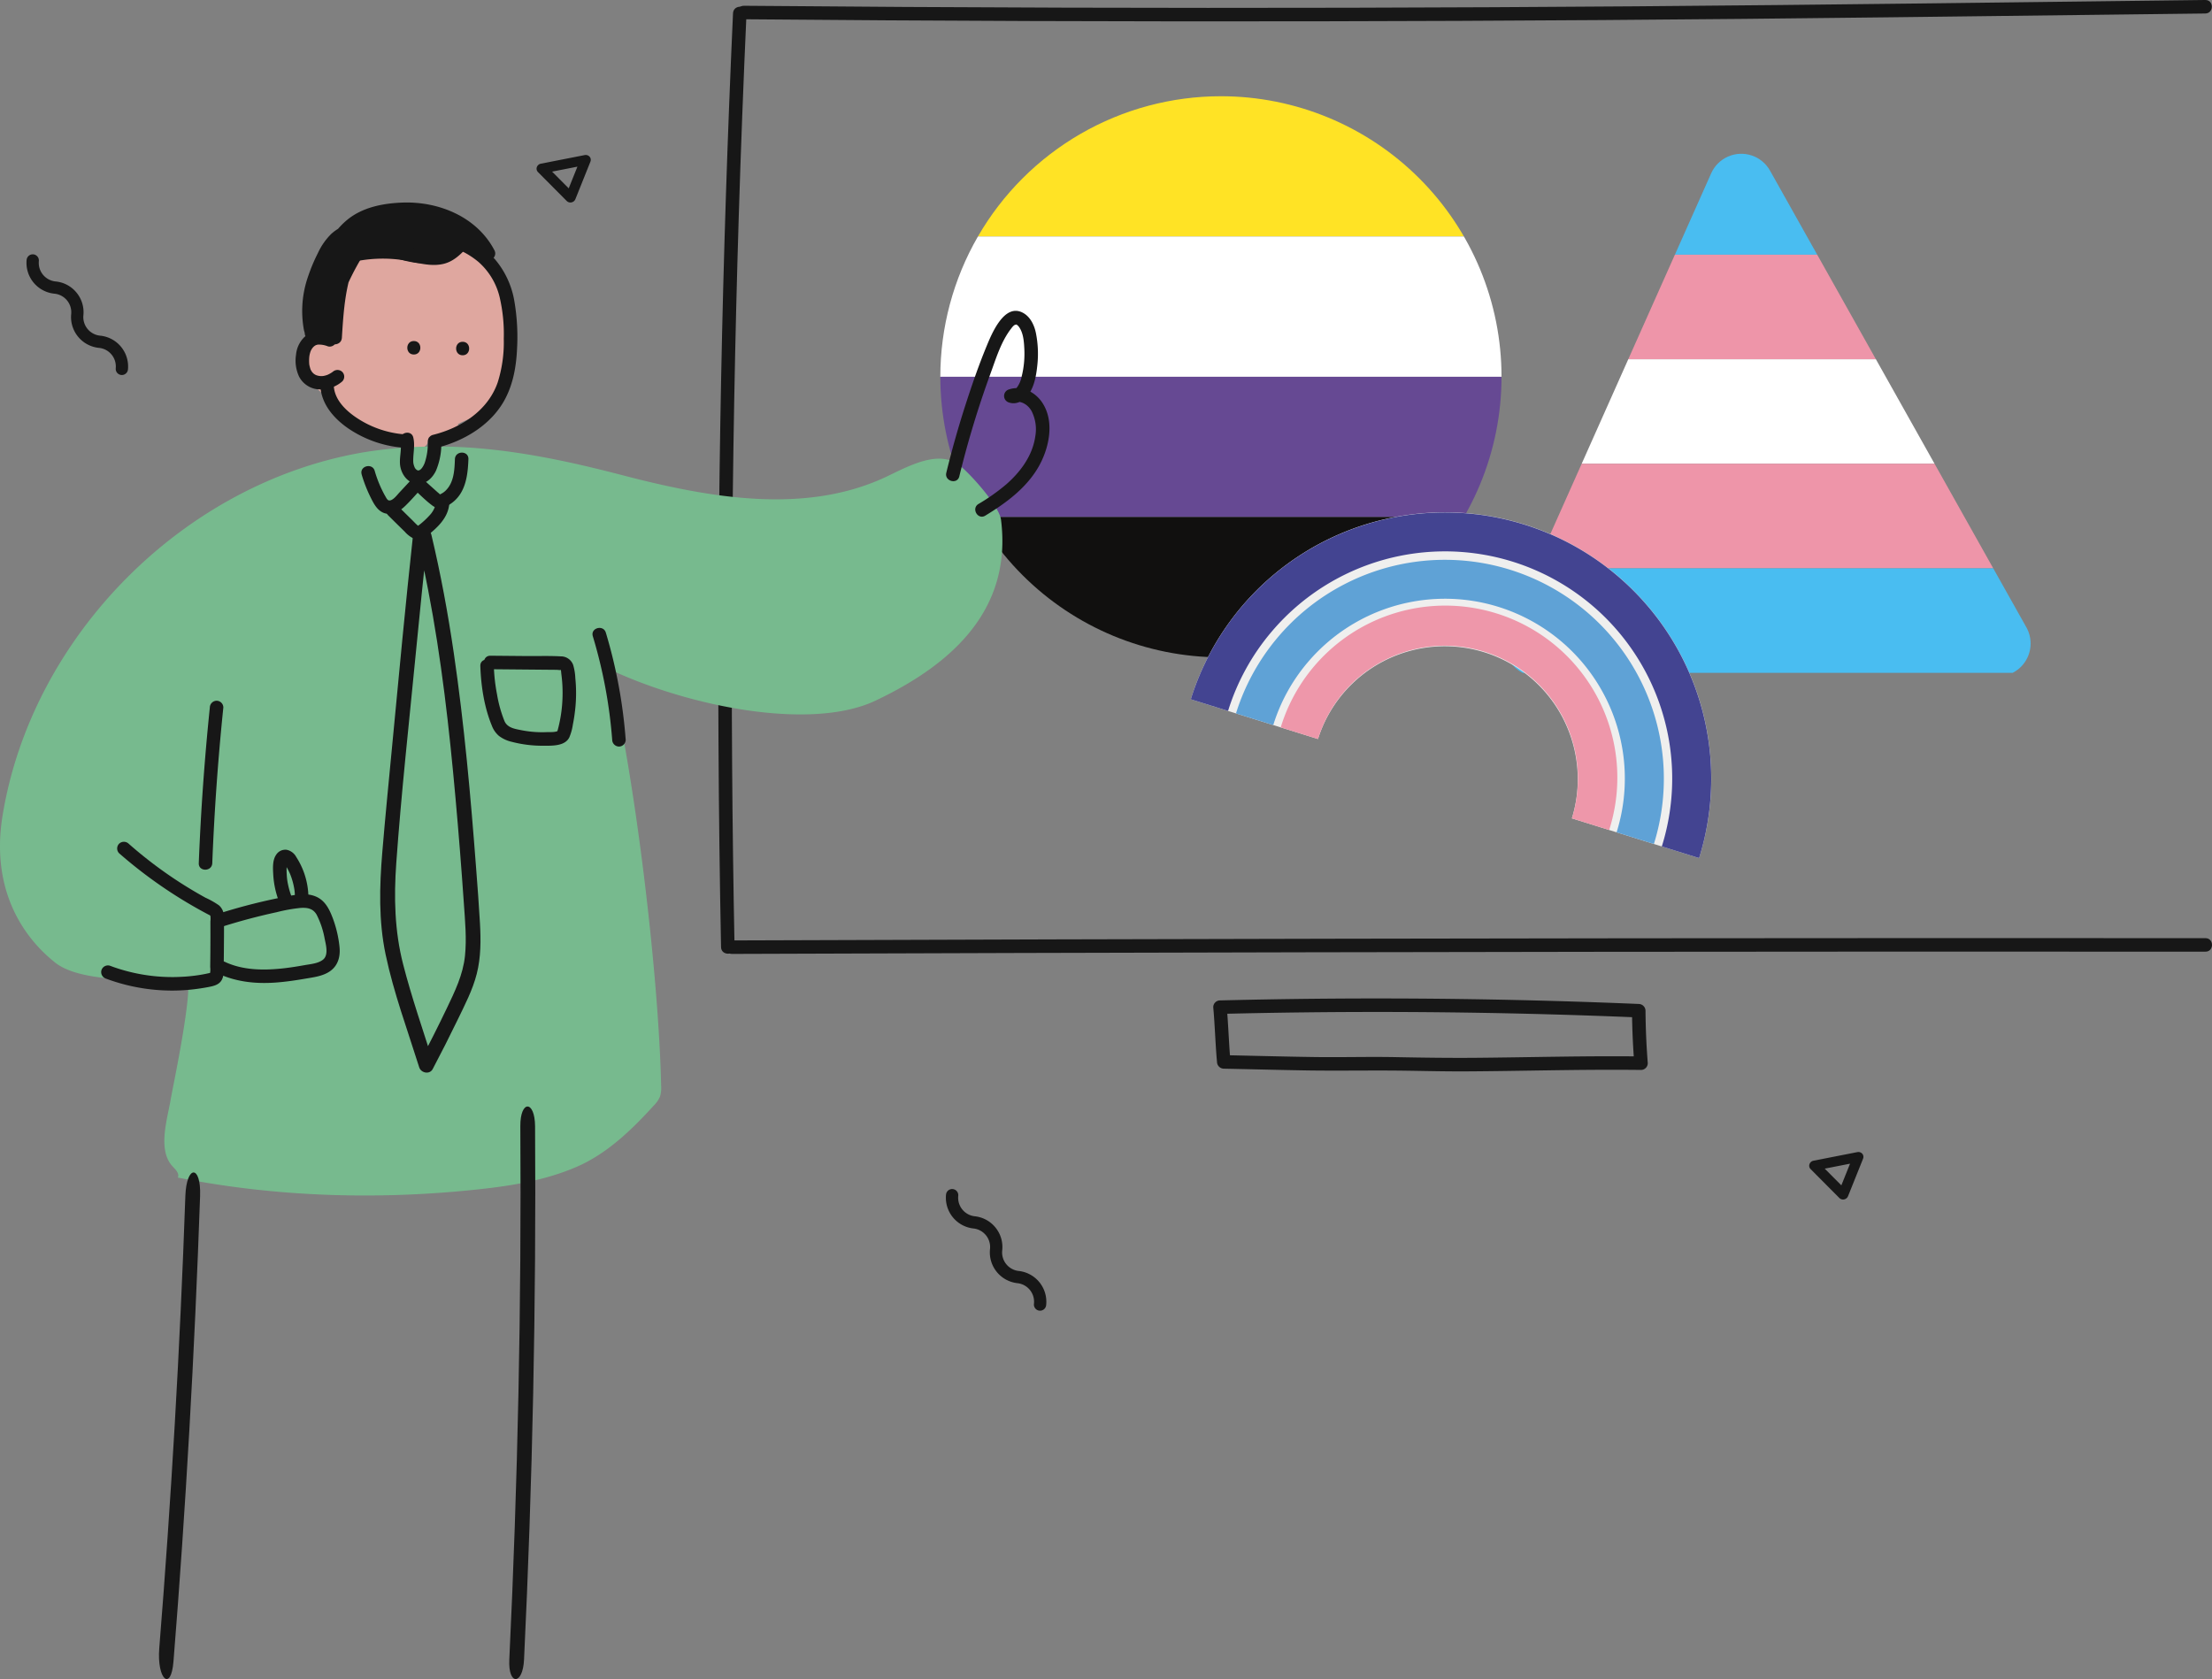
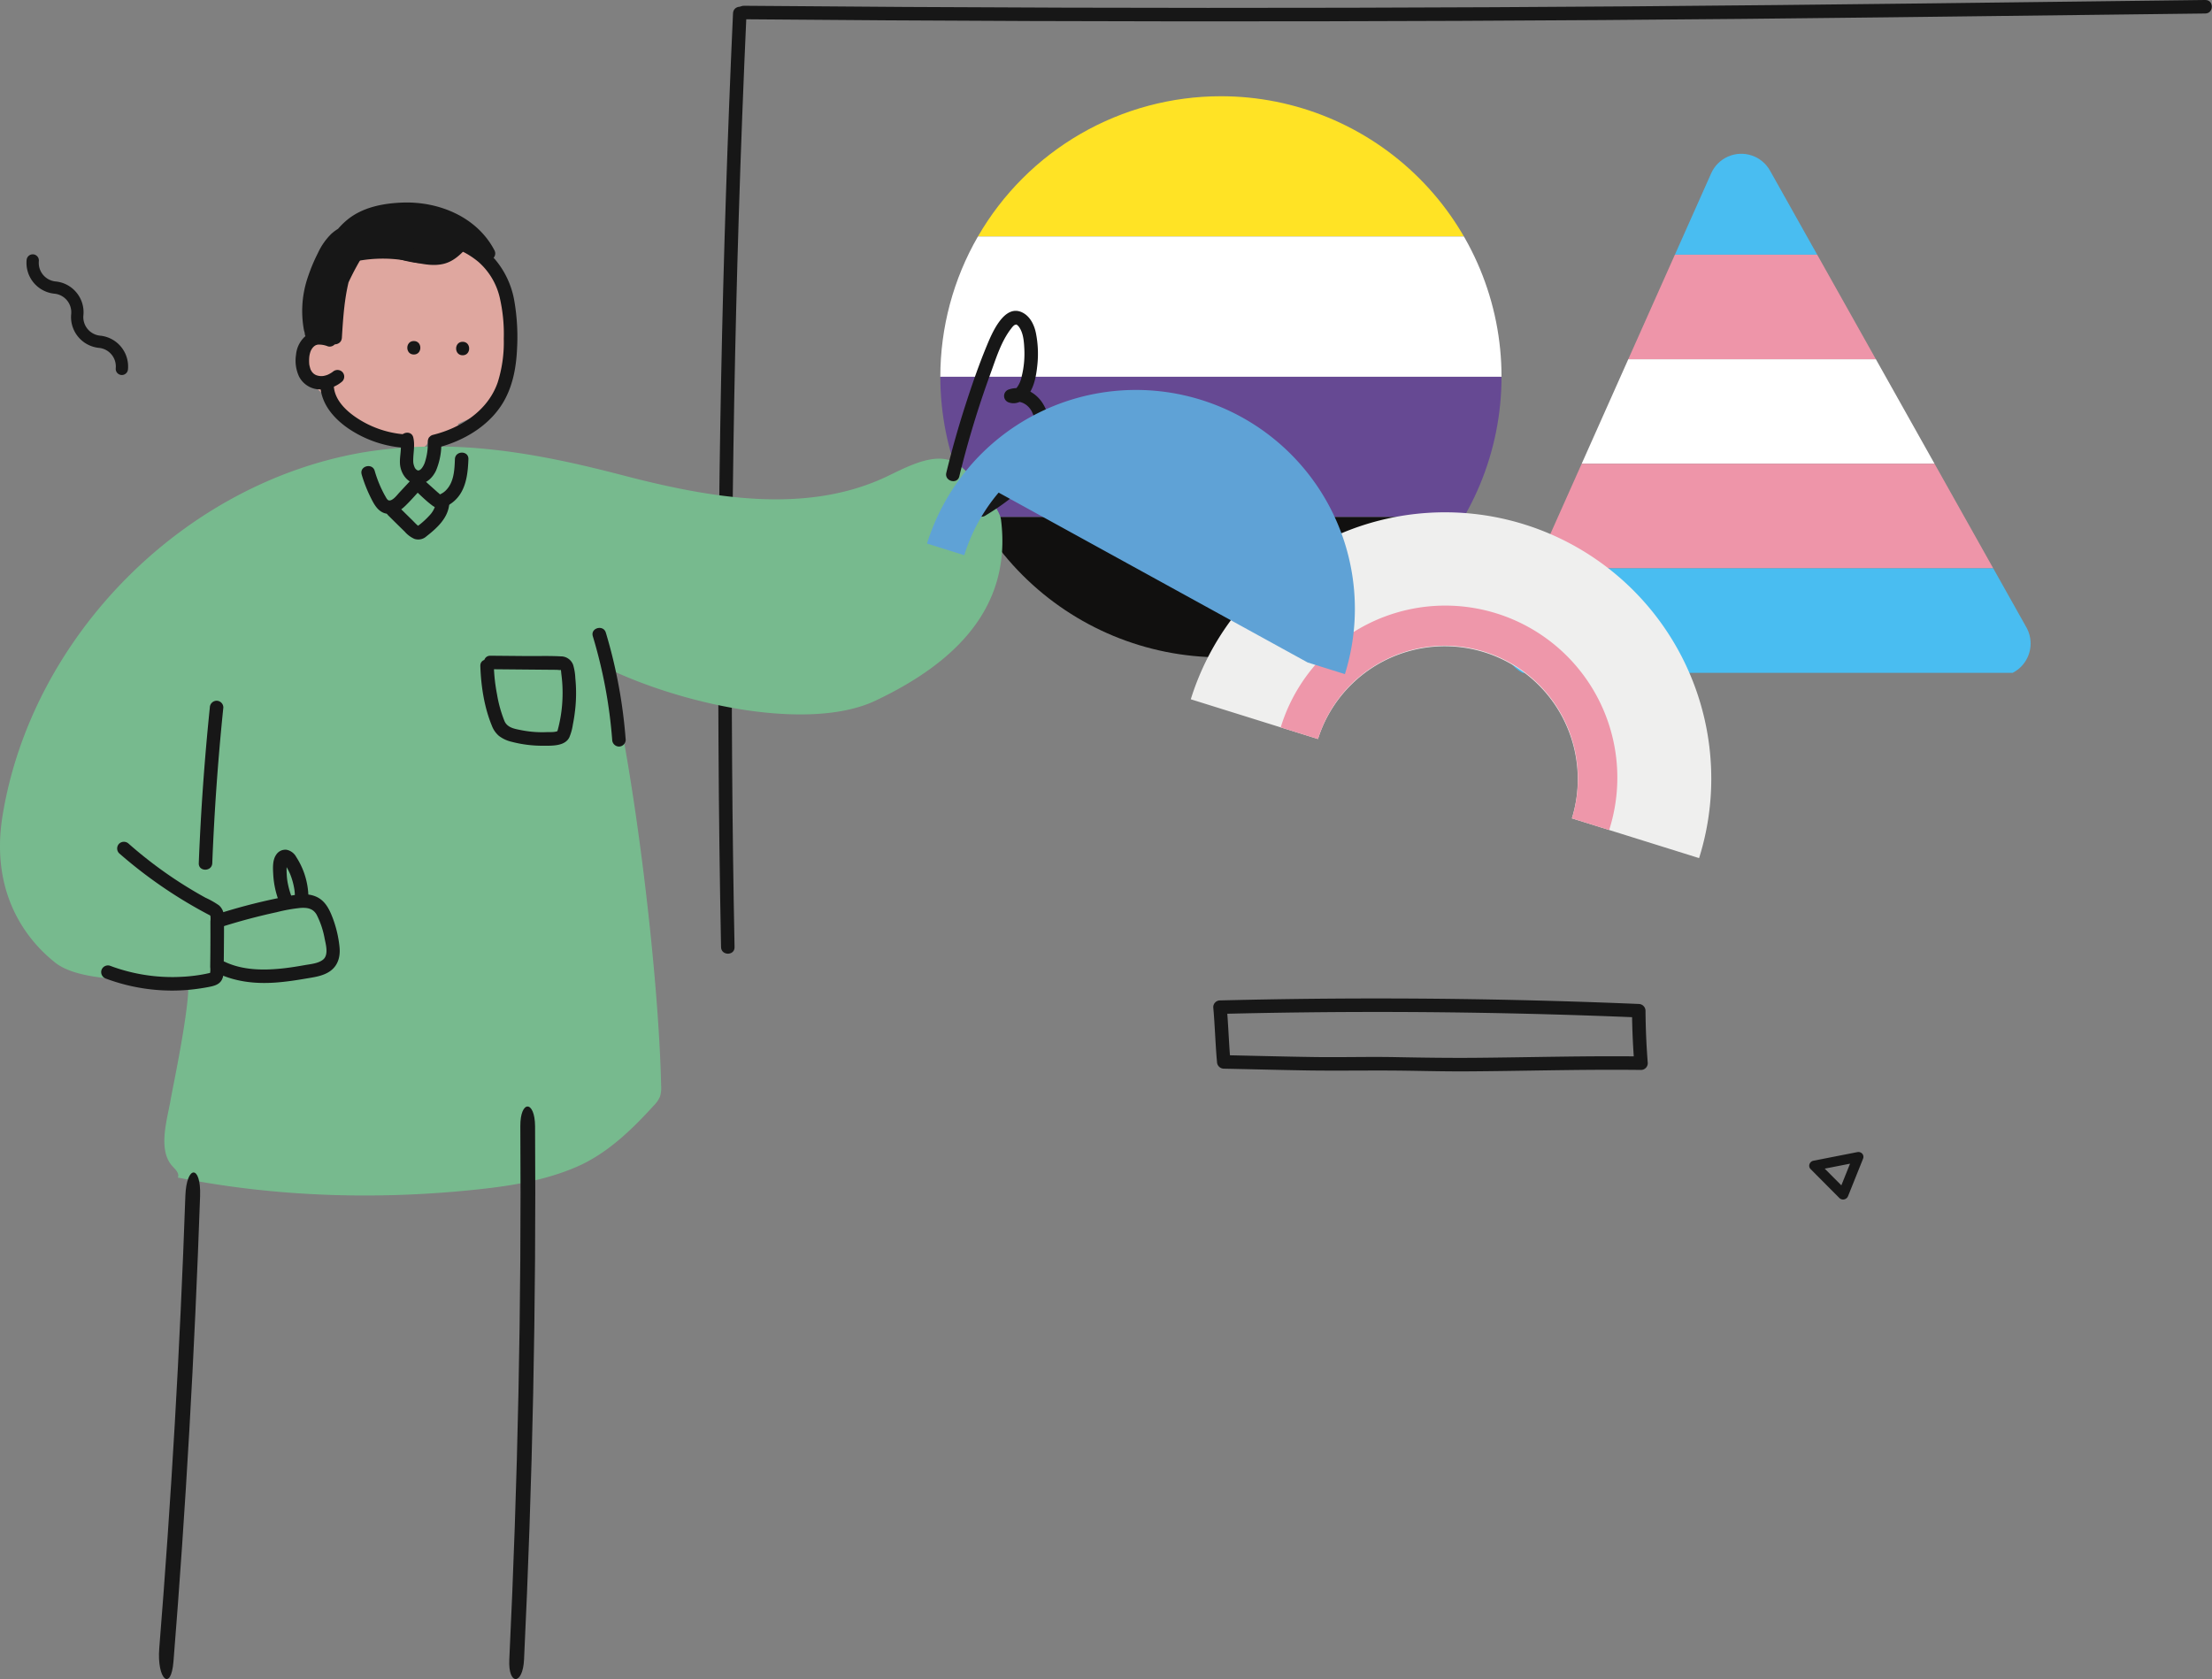
<svg xmlns="http://www.w3.org/2000/svg" width="820.943" height="623.284" viewBox="0 0 820.943 623.284">
  <rect x="0" y="0" width="820.943" height="623.284" fill="#808080" stroke="none" />
  <defs>
    <clipPath id="a">
      <path d="M176.845,120.459A104.138,104.138,0,1,0,280.984,16.322,104.138,104.138,0,0,0,176.845,120.459" transform="translate(-176.845 -16.322)" fill="none" />
    </clipPath>
    <clipPath id="b">
      <path d="M349.2,33.328,273.608,202.9a12.226,12.226,0,0,0,11.168,17.2H455.529A12.227,12.227,0,0,0,466.192,201.9L371.03,32.326a12.228,12.228,0,0,0-21.831,1" transform="translate(-272.535 -26.082)" fill="none" />
    </clipPath>
  </defs>
  <g transform="translate(-2894.804 4161.014)">
    <path d="M91.128,85.115l.613-11.054a1.1,1.1,0,0,0-2.04-.552,19.677,19.677,0,0,0-2.256,8.074h2.189q-.026-2.37-.057-4.745l-1.867.775A6.508,6.508,0,0,1,89.121,82.1a1.1,1.1,0,0,0,2.151.291q1.251-4.471,2.506-8.94-1.073-.148-2.149-.291c-.088.956-.206,1.906-.365,2.854-.074.446-.155.893-.247,1.337-.035.175-.094.355-.123.53-.053.341-.107.083.026.063h.58c.236.035.311.6.287.674L91.5,79.1l-.07.055c1.252-.646.147-2.534-1.105-1.889a1.467,1.467,0,0,0-.193,2.383,1.642,1.642,0,0,0,2.488-.363,6.625,6.625,0,0,0,.748-2.69q.289-1.71.444-3.436c.116-1.254-1.823-1.449-2.149-.291l-2.508,8.94,2.149.291a8.77,8.77,0,0,0-2.053-6.038,1.106,1.106,0,0,0-1.869.775q.03,2.374.057,4.745a1.1,1.1,0,0,0,2.189,0,17.078,17.078,0,0,1,1.959-6.968c-.681-.186-1.359-.37-2.04-.554L88.94,85.115c-.079,1.407,2.11,1.4,2.189,0" transform="translate(2960.618 -4075.315)" fill="#dfa79f" />
    <path d="M75.25,69.613c2.388,4.565,3.559,8.662,4.635,15.038,2.55,15.095,25.057,20.393,34.75,9.175a47.044,47.044,0,0,0,7.877-11.875c.315-.716,3.786-8.05,2.009-4.662l.9-1.79q3.112-4.757-2.771,2.278H101.662c-3.13-1.637,2.876,2.447,3.259,2.777,2.985,2.572,4.994,6.938,2.313-1.56-2.418-7.664-1.659-4.5-2.6-.427-.438,1.887-2.963,7.527.136,1.827l7.459-7.459q3.729-1.211.267-.044-2.485,1.047-4.968,2.1c-7.831,4.517,4.2-1.322,5.552.838q1.806.886-1.591-.867-1.556-.857-3.036-1.834a20.383,20.383,0,0,1-4.171-3.285l-9.175,34.752q3.874-.68,1.744-.972c11.146-1.353,20.792-8.588,20.792-20.791,0-10.186-9.568-22.153-20.792-20.792-4.392.534-8.623.97-12.8,2.456-13.845,4.929-21.571,23.525-9.175,34.75,11.525,10.437,27.464,21.168,43.82,16.716a23.754,23.754,0,0,0,6.817-2.928c1.547-1.145,1.416-1.692-.3-.615,4.189-2.631,8.479-3.1,12.208-6.826,5.6-5.6,7.148-14.11,8.579-21.586,2.051-10.7.492-20.382-7.049-28.613-4.922-5.373-12.017-11.926-18.789-14.569-11.906-4.649-22.269,1.556-29.04,11.214a45.721,45.721,0,0,0-4.377,8.6q-1.691,4.031-.794,1.873.588-1.376-.175.3c-.37.729-2.659,4.058-.545,1.611q17.376,4.589,34.75,9.175a84.261,84.261,0,0,0-8.827-24.972c-5.2-9.945-19.082-12.937-28.447-7.459-10.083,5.9-12.681,18.463-7.459,28.447" transform="translate(2938.354 -4115.307)" fill="#dfa79f" />
    <g transform="translate(3243.79 -4125.292)">
      <g clip-path="url(#a)">
        <rect width="346.761" height="52.069" transform="translate(-69.242 0)" fill="#ffe325" />
        <rect width="346.761" height="52.068" transform="translate(-69.242 52.068)" fill="#fff" />
        <rect width="346.761" height="52.068" transform="translate(-69.242 104.137)" fill="#664993" />
        <rect width="346.761" height="52.068" transform="translate(-69.242 156.205)" fill="#11100f" />
      </g>
    </g>
    <g transform="translate(3453.214 -4103.932)">
      <g clip-path="url(#b)">
        <rect width="322.284" height="38.806" transform="translate(-83.207 -1.337)" fill="#49bdf1" />
        <rect width="322.284" height="38.806" transform="translate(-83.207 37.466)" fill="#ee95a9" />
        <rect width="322.284" height="38.806" transform="translate(-83.207 76.272)" fill="#fff" />
        <rect width="322.284" height="38.806" transform="translate(-83.207 115.078)" fill="#ee95a9" />
        <rect width="322.284" height="38.806" transform="translate(-83.207 153.881)" fill="#49bdf1" />
      </g>
    </g>
    <path d="M144.66,3.554q-3.069,67.653-4.408,135.372-1.339,67.621-.987,135.263.2,38.032.952,76.055c.063,3.222,5.075,3.233,5.012,0q-1.333-67.709-.935-135.44.391-67.634,2.477-135.243,1.179-38.016,2.9-76.007c.147-3.226-4.865-3.217-5.012,0" transform="translate(3022.19 -4159.662)" fill="#171717" />
-     <path d="M142.817,164.987q106.976-.394,213.953-.608,106.431-.217,212.861-.25,60.034-.02,120.074.02c3.226,0,3.232-5.01,0-5.014q-106.976-.066-213.953.046-106.427.115-212.861.407-60.04.167-120.074.39c-3.228.011-3.233,5.021,0,5.01" transform="translate(3023.62 -3971.898)" fill="#171717" />
    <path d="M144.858,7.15q106.286.936,212.577.757,105.715-.184,211.423-1.471,59.177-.7,118.354-1.425c3.224-.037,3.232-5.049,0-5.012C616.694.849,546.173,1.81,475.651,2.346q-105.741.8-211.491.495-59.653-.174-119.3-.7c-3.226-.028-3.23,4.983,0,5.01" transform="translate(3026.048 -4161.014)" fill="#171717" />
    <path d="M152.365,77.886C85.725,89.2,29.305,145.927,18.358,212.629c-4.633,28.241,8.214,45.794,19.6,54.76,7.411,5.839,25.528,7.5,48.217,5.119,4.185-.438-4.734,41.342-5.439,45.595-1.18,7.091-4.975,18.69.639,24.788,1.129,1.226,2.7,2.705,2.018,4.224,36.893,7.34,75.344,8.387,112.686,4.25,12-1.328,24.175-3.4,35.321-8.231,11.3-4.9,20.391-13.7,28.6-22.722A10.7,10.7,0,0,0,262.35,317a11.176,11.176,0,0,0,.407-4.031c-.908-41.139-9.612-114.482-19.312-154.59,29.695,14.011,74.994,22.974,98.786,11.735,29.688-14.022,50.773-34.645,46.658-67.22-.639-5.058-11.321-16.966-15.335-20.113-7.472-5.854-18.034-.247-26.583,3.878-30.29,14.62-66.185,8.187-98.729-.3s-62.909-13.843-95.877-8.468" transform="translate(2877.417 -4071.006)" fill="#77ba8e" />
    <path d="M103.781,117.632c.77,3.265-.689,6.623.123,9.938.74,3.014,2.979,5.727,6.235,5.94,3.182.206,5.673-2.278,6.925-4.968a25.585,25.585,0,0,0,1.943-10.792l-1.841,2.416c10.464-2.587,20.756-8.748,25.76-18.62,2.793-5.509,3.867-11.637,4.176-17.756a78.811,78.811,0,0,0-.935-17.872,32.269,32.269,0,0,0-7.31-15.863,33.225,33.225,0,0,0-14.119-9.08,45.945,45.945,0,0,0-18.585-1.985,54.72,54.72,0,0,0-17.668,4.082A26.306,26.306,0,0,0,75.091,56.6a92.886,92.886,0,0,0-3.8,9.645,24.936,24.936,0,0,0-1.449,11.07,2.59,2.59,0,0,0,2.506,2.506c1.215,0,2.688-1.153,2.506-2.506-.775-5.8,1.742-11.6,3.968-16.837,1.985-4.666,4.629-8.807,9.056-11.464,4.39-2.637,9.512-3.821,14.526-4.583a46.743,46.743,0,0,1,17.467.363,30.075,30.075,0,0,1,12.954,6.338,25.278,25.278,0,0,1,7.789,12.854,60.192,60.192,0,0,1,1.582,15.664,49.363,49.363,0,0,1-2.259,16.209c-3.668,10.542-13.681,16.9-24.1,19.472a2.548,2.548,0,0,0-1.841,2.418,22.283,22.283,0,0,1-1.184,8.061c-.446,1.158-1.534,3.014-2.618,2.666a2.236,2.236,0,0,1-1.147-1.28,5.593,5.593,0,0,1-.455-2.252c-.026-2.944.718-5.708.026-8.645-.742-3.138-5.576-1.81-4.835,1.333" transform="translate(2939.574 -4114.899)" fill="#171717" />
    <path d="M80.823,56.977c-2.939-.873-6.2-1.423-8.905.42a10.406,10.406,0,0,0-4.241,7.481A14.084,14.084,0,0,0,68.784,73a8.85,8.85,0,0,0,6.631,4.716,12.279,12.279,0,0,0,9.413-2.889,2.518,2.518,0,0,0,0-3.543,2.57,2.57,0,0,0-3.543,0c.144-.12.094-.09-.149.092-.149.1-.3.2-.455.3-.23.142-.466.278-.707.4a5.6,5.6,0,0,1-1.407.552,5.165,5.165,0,0,1-2.841.048,3.538,3.538,0,0,1-1.287-.573c-.245-.173-.282-.195-.116-.066-.131-.112-.258-.228-.381-.35-.033-.033-.5-.58-.256-.258a8.414,8.414,0,0,1-.519-.851c-.263-.451.007.138-.144-.322a16.48,16.48,0,0,1-.427-1.644c.02.164.015.105-.017-.177-.015-.171-.028-.341-.037-.512-.015-.3-.022-.6-.02-.9,0-.317.015-.637.037-.954.013-.193.031-.383.053-.573-.024.142-.02.127.009-.046a8.937,8.937,0,0,1,.508-1.935,4.379,4.379,0,0,1,.271-.53c.059-.1.438-.672.35-.558s.368-.4.453-.479c.118-.112.239-.219.365-.322-.155.12-.16.131-.02.033a4.374,4.374,0,0,1,.742-.409c-.536.212.53-.112.348-.077a8.669,8.669,0,0,1,3.852.637,2.507,2.507,0,0,0,1.333-4.835" transform="translate(2937 -4094.254)" fill="#171717" />
    <path d="M71.714,66.941c.552,6.723,5.093,11.888,10.455,15.57a42.4,42.4,0,0,0,19.684,7.049,2.523,2.523,0,0,0,2.508-2.506,2.564,2.564,0,0,0-2.508-2.506,37.2,37.2,0,0,1-16.438-5.887c-4.031-2.631-8.271-6.627-8.689-11.72a2.57,2.57,0,0,0-2.506-2.506,2.525,2.525,0,0,0-2.506,2.506" transform="translate(2941.979 -4084.428)" fill="#171717" />
    <path d="M88.878,62.853c3.226,0,3.23-5.012,0-5.012s-3.23,5.012,0,5.012" transform="translate(2959.511 -4092.265)" fill="#171717" />
    <path d="M97.156,62.982c3.226,0,3.23-5.012,0-5.012s-3.23,5.012,0,5.012" transform="translate(2969.351 -4092.112)" fill="#171717" />
    <path d="M78.776,84.869a51.986,51.986,0,0,0,3.25,8.354c1.193,2.423,2.6,5.277,5.415,6.078,2.869.816,5.528-.821,7.516-2.749,2.18-2.116,4.178-4.452,6.246-6.675H97.659c2.445,2.193,4.806,4.681,7.459,6.618,2.543,1.858,5.695.2,7.8-1.569,4.583-3.854,5.279-10.144,5.482-15.738.118-3.226-4.894-3.222-5.012,0-.142,3.913-.335,8.45-3.217,11.448a6.543,6.543,0,0,1-1.948,1.449.882.882,0,0,1-.4.171q-.854.187.105.118a7.511,7.511,0,0,0-.95-.873q-2.882-2.584-5.767-5.169a2.546,2.546,0,0,0-3.543,0l-4.9,5.264c-.794.851-2.458,3.132-3.852,2.926-.6-.088-1.042-1.015-1.3-1.462-.567-.967-1.072-1.978-1.552-2.992a44.126,44.126,0,0,1-2.442-6.531c-.906-3.088-5.745-1.775-4.835,1.333" transform="translate(2950.247 -4069.768)" fill="#171717" />
    <path d="M83.608,91.025q3.063,3.05,6.159,6.069a10.336,10.336,0,0,0,3.6,2.685,4.527,4.527,0,0,0,4.473-.961c3.672-2.876,7.651-6.43,8.365-11.3a2.59,2.59,0,0,0-1.751-3.084,2.523,2.523,0,0,0-3.082,1.751,8.679,8.679,0,0,1-1.968,4.388,30.131,30.131,0,0,1-4.231,4,2.54,2.54,0,0,0-.547.44c-.136.217-.12-.024.046.031.6.2.127-.085-.109-.271-.584-.457-1.469-1.431-2.138-2.086q-2.649-2.59-5.272-5.207c-2.289-2.278-5.835,1.265-3.546,3.545" transform="translate(2955.246 -4060.752)" fill="#171717" />
    <path d="M36.383,193.589a70.257,70.257,0,0,0,21.7,4.36A67.574,67.574,0,0,0,69.17,197.5c1.722-.215,3.44-.471,5.148-.8,1.869-.363,3.907-.773,4.944-2.572.843-1.46.742-3.211.764-4.837q.043-3.247.068-6.491c.024-3.994.092-8,0-11.989a5.487,5.487,0,0,0-1.812-4.434,31.391,31.391,0,0,0-5.025-2.847q-4.731-2.607-9.28-5.522A158.526,158.526,0,0,1,44.754,143.49a2.566,2.566,0,0,0-3.546,0,2.528,2.528,0,0,0,0,3.543A172.071,172.071,0,0,0,74.3,169.762c.278.147.689.271.79.543a7.664,7.664,0,0,1,0,2q.013,3,.009,5.992-.007,5.5-.083,10.989a7.774,7.774,0,0,1-.05,2.221c-.077.182-.022-.022.114-.107a2.1,2.1,0,0,1-.587.149c-1.6.379-3.241.652-4.87.875a65.008,65.008,0,0,1-9.956.556,65.977,65.977,0,0,1-21.949-4.228,2.531,2.531,0,0,0-3.084,1.751,2.563,2.563,0,0,0,1.751,3.084" transform="translate(2897.804 -3991.31)" fill="#171717" />
    <path d="M56.108,179.151q1.136-28.952,4.106-57.792a2.521,2.521,0,0,0-2.506-2.506,2.562,2.562,0,0,0-2.506,2.506q-2.968,28.824-4.106,57.792c-.127,3.226,4.885,3.219,5.012,0" transform="translate(2917.48 -4019.748)" fill="#171717" />
    <path d="M130.182,148.037a186.662,186.662,0,0,0-7.369-39.78c-.928-3.082-5.767-1.768-4.832,1.333a180.613,180.613,0,0,1,7.189,38.447,2.567,2.567,0,0,0,2.506,2.506,2.527,2.527,0,0,0,2.506-2.506" transform="translate(2996.838 -4034.428)" fill="#171717" />
    <path d="M56.866,163.615q9.845-3.1,19.947-5.283a59.831,59.831,0,0,1,8.964-1.6c2.517-.144,4.618.265,5.9,2.609a32.183,32.183,0,0,1,2.948,8.868c.455,2.217,1.5,5.994-.573,7.7-1.8,1.477-4.649,1.676-6.848,2.07-3.042.543-6.1,1.029-9.172,1.32-6.778.639-13.887.464-20.181-2.41a2.579,2.579,0,0,0-3.43.9,2.523,2.523,0,0,0,.9,3.427c6.662,3.042,13.926,3.758,21.17,3.226,3.6-.265,7.187-.79,10.746-1.4,3.132-.538,6.631-.917,9.317-2.771,3.073-2.119,3.948-5.55,3.567-9.124a42.686,42.686,0,0,0-2.611-10.906c-1.374-3.55-3.095-6.758-6.931-8.012-3.04-1-6.386-.44-9.446.131a219.929,219.929,0,0,0-25.6,6.419c-3.066.967-1.757,5.806,1.333,4.835" transform="translate(2920.681 -3980.729)" fill="#171717" />
    <path d="M70.443,161.189a30.949,30.949,0,0,1-1.169-4.117,22.012,22.012,0,0,1-.481-3.576,27.2,27.2,0,0,1,.031-4.18c-.063.687.053-.149.1-.3.055-.186.335-.584.031-.123.346-.525.046-.114-.23.1.236-.134.188-.116-.142.055a.736.736,0,0,1-.646-.033c-.385-.136-.436-.131-.147.015-.221-.175-.225-.162-.013.035.186.219.195.225.026.018.092.134.182.267.267.4q.506.775.948,1.587c.3.541.573,1.09.829,1.65.072.16.144.322.214.484-.083-.195-.066-.149.05.131s.221.576.324.867a25.8,25.8,0,0,1,1.009,3.688,18.463,18.463,0,0,1,.37,3.526,2.507,2.507,0,0,0,5.014,0,28.161,28.161,0,0,0-4.5-14.572,5.262,5.262,0,0,0-3.515-2.683,4.016,4.016,0,0,0-3.944,1.819c-1.42,2.027-1.23,5.027-1.092,7.373a32.95,32.95,0,0,0,1.836,9.168,2.507,2.507,0,0,0,4.835-1.333" transform="translate(2932.437 -3989.713)" fill="#171717" />
    <path d="M98.841,115.035c.252,7.389,1.425,15.193,4.246,22.074a9.337,9.337,0,0,0,2.664,3.874,12.424,12.424,0,0,0,4.817,2.21,44.8,44.8,0,0,0,11.4,1.436c3.222-.009,8.222.285,9.9-3.1a19.363,19.363,0,0,0,1.322-4.8c.39-1.924.674-3.872.88-5.824a55.469,55.469,0,0,0,.026-11.372,20.079,20.079,0,0,0-.786-4.854,4.828,4.828,0,0,0-4.633-3.226c-4.22-.241-8.5-.081-12.731-.118q-6.677-.062-13.353-.12c-3.226-.031-3.23,4.983,0,5.012l20.028.182,4.7.042c.256,0,1.707.278,1.254-.173.26.26.263,1.243.309,1.569a52.331,52.331,0,0,1,.442,9.273,51.573,51.573,0,0,1-1.164,9.207c-.169.77-.348,1.545-.56,2.307a4.1,4.1,0,0,1-.19.646c-.048.1.348-.212.138-.114-1.142.53-2.937.372-4.167.418a39.638,39.638,0,0,1-9.183-.7c-2.438-.486-5.257-.854-6.375-3.359a47.1,47.1,0,0,1-2.771-9.877,66.011,66.011,0,0,1-1.2-10.615c-.109-3.217-5.121-3.233-5.012,0" transform="translate(2974.229 -4028.82)" fill="#171717" />
    <path d="M182.734,114.16a359.475,359.475,0,0,1,11.584-38.182c2.073-5.668,3.972-12.033,7.783-16.832a5.606,5.606,0,0,1,.989-1.07c.2-.142.889-.274.567-.3.576.042,1.116.7,1.512,1.342,1.372,2.23,1.563,5.139,1.692,7.693a34.918,34.918,0,0,1-.989,10.3,9.992,9.992,0,0,1-1.652,3.915,3.246,3.246,0,0,1-1.033.915c-.236.116-.326.094-.724-.039v4.835c2.83-.97,5.6.635,7.038,3.092a14.935,14.935,0,0,1,1.42,9.553c-1.033,7.135-5.493,13.149-10.8,17.78a73.926,73.926,0,0,1-10.28,7.26c-2.753,1.676-.236,6.012,2.53,4.329,7.485-4.557,14.847-9.93,19.439-17.568,4.191-6.968,6.557-17.329,1.593-24.56-2.668-3.887-7.6-6.318-12.271-4.721a2.53,2.53,0,0,0,0,4.835c3.39,1.131,6.4-1.269,8-4.086,1.738-3.064,2.274-6.863,2.613-10.315a39.267,39.267,0,0,0-.552-11.214c-.545-2.845-1.95-5.949-4.533-7.494-7.1-4.244-11.88,7.553-13.852,12.339-2.885,7.008-5.371,14.2-7.7,21.413q-4.071,12.587-7.2,25.449c-.764,3.134,4.069,4.471,4.835,1.333" transform="translate(3068.101 -4098.351)" fill="#171717" />
    <path d="M80.221,75.534c.613-9.7,1.212-19.774,5.207-28.791A2.508,2.508,0,0,0,81.1,44.215a40.008,40.008,0,0,0-6.747,13.147C73,62.42,72.286,67.688,71.327,72.833a2.576,2.576,0,0,0,1.751,3.084,2.537,2.537,0,0,0,3.084-1.751A95.8,95.8,0,0,1,87.612,45.688c1.67-2.769-2.663-5.292-4.329-2.53A100.31,100.31,0,0,0,71.327,72.833l4.835,1.333c.93-4.994,1.657-10.085,2.9-15.011a36.306,36.306,0,0,1,6.362-12.411q-2.163-1.264-4.329-2.528c-4.382,9.892-5.218,20.649-5.889,31.319-.2,3.224,4.81,3.208,5.012,0" transform="translate(2941.464 -4111.138)" fill="#171717" />
    <path d="M85.84,46.7c2.51-.436,5.064.315,7.448,1.037a44.441,44.441,0,0,0,8.444,2.046,19.491,19.491,0,0,0,14.716-5.01c1.525-1.359.4-4.53-1.773-4.279a88.014,88.014,0,0,1-19.351.1c-6-.622-12.387-.858-17.673,2.543-2.705,1.74-.193,6.08,2.53,4.327,4.8-3.088,10.717-2.316,16.106-1.757a83.73,83.73,0,0,0,18.388-.2q-.883-2.137-1.771-4.279a14.5,14.5,0,0,1-12.617,3.294C94.949,43.386,90.1,40.9,84.507,41.868a2.529,2.529,0,0,0-1.751,3.084A2.563,2.563,0,0,0,85.84,46.7" transform="translate(2947.664 -4113.2)" fill="#171717" />
    <path d="M75.659,82.041a109.176,109.176,0,0,1,2.105-18.785,16.446,16.446,0,0,1,3.283-7.376,29.267,29.267,0,0,1,6-5.257,41.088,41.088,0,0,1,29.121-6.708c5.583.886,11.23,2.83,14.874,7.371q1.52-1.97,3.038-3.937c-6.953-5.233-15.953-6.233-24.392-6.4-8.49-.169-18.111-.6-25.536,4.213a2.528,2.528,0,0,0,1.265,4.67c7.275.477,14.294-1.755,21.413-2.836a32.014,32.014,0,0,1,19.632,2.966c1.775.915,4.487-.635,3.681-2.83-2.042-5.563-9.111-5.872-14.094-6.666a68.026,68.026,0,0,0-19.745-.527c-5.817.768-12.348,1.978-16.846,6.043A23.883,23.883,0,0,0,74.5,53.069a63.507,63.507,0,0,0-3.651,8.678,38.891,38.891,0,0,0-1.515,20.172,2.532,2.532,0,0,0,3.084,1.751,2.565,2.565,0,0,0,1.751-3.082c-1.033-6.2.468-12.551,2.863-18.266a70.064,70.064,0,0,1,4.519-8.75,40.716,40.716,0,0,1,5.22-7.253c4.371-4.614,10.444-6.231,16.609-6.778a37.757,37.757,0,0,1,18.76,2.7A27.981,27.981,0,0,1,135.654,54.6c1.5,2.86,5.826.328,4.329-2.53C133.455,39.6,119.2,33.833,105.653,34.382c-7.154.289-14.67,1.76-20.319,6.415-5.226,4.309-8.864,10.91-11.711,16.948-3.581,7.592-5.688,15.773-4.29,24.173q2.416-.663,4.835-1.331a32.229,32.229,0,0,1,.8-15.143,43.451,43.451,0,0,1,6.34-14.062c3-4.064,8.227-5.213,12.93-6.082a57.694,57.694,0,0,1,16.773-.512c3.191.352,6.362.932,9.514,1.53,1.383.26,4.226.608,4.789,2.147q1.842-1.415,3.683-2.832a36.563,36.563,0,0,0-21.457-3.751c-7.378.93-14.611,3.432-22.118,2.939q.634,2.334,1.265,4.67c6.642-4.3,15.429-3.679,23.006-3.53,7.64.151,15.57.98,21.862,5.717a2.487,2.487,0,0,0,3.235-.646,2.559,2.559,0,0,0-.2-3.292c-3.659-4.559-9.328-7.049-14.924-8.258a46.173,46.173,0,0,0-33.809,5.938c-5.191,3.252-10.041,7.489-12.09,13.425a56.812,56.812,0,0,0-2.145,11.28c-.51,3.955-.827,7.931-.976,11.915-.12,3.226,4.891,3.222,5.012,0" transform="translate(2938.313 -4120.19)" fill="#171717" />
    <path d="M71.481,60.329c3.226,0,3.23-5.01,0-5.01s-3.23,5.01,0,5.01" transform="translate(2938.833 -4095.263)" fill="#171717" />
    <path d="M80.438,47.194A20.278,20.278,0,0,1,85.4,45.728a22.682,22.682,0,0,1,5.5.245c3.974.541,7.94,1.149,11.91,1.722a2.591,2.591,0,0,0,3.084-1.751,2.524,2.524,0,0,0-1.751-3.082c-4.338-.628-8.671-1.3-13.015-1.873a24.832,24.832,0,0,0-6.161-.228,23.912,23.912,0,0,0-5.861,1.6,2.581,2.581,0,0,0-1.751,3.084,2.527,2.527,0,0,0,3.084,1.751" transform="translate(2948.584 -4112.694)" fill="#171717" />
    <path d="M79.3,49.464a50.885,50.885,0,0,1,22.028.313c3.572.762,7.3,1.442,10.914.547,3.528-.873,6.119-3.353,8.509-5.946,2.182-2.37-1.355-5.922-3.546-3.543-2,2.171-4.036,4.371-7.1,4.83-3.349.5-6.822-.626-10.07-1.28a53.148,53.148,0,0,0-22.067.245c-3.147.7-1.814,5.535,1.333,4.835" transform="translate(2947.28 -4113.415)" fill="#171717" />
    <path d="M223.13,172.586c.615,6.765.779,13.56,1.392,20.325a2.567,2.567,0,0,0,2.508,2.506c10.067.2,20.133.475,30.2.641,9.971.166,19.931.022,29.9.046,10.017.022,20.023.376,30.043.315,10.138-.059,20.273-.241,30.408-.387,11.438-.166,22.873-.285,34.31-.144a2.524,2.524,0,0,0,2.506-2.508q-.765-9.721-.843-19.481a2.555,2.555,0,0,0-2.506-2.506q-30.34-1.274-60.7-1.757-30.238-.476-60.479-.164-17.12.177-34.234.608c-3.219.081-3.233,5.093,0,5.012q30.357-.758,60.724-.729,30.242.033,60.473.856,17.114.469,34.218,1.188-1.254-1.254-2.506-2.508.076,9.753.843,19.481,1.254-1.251,2.506-2.506c-20.328-.247-40.653.33-60.978.505-10.072.088-20.124-.052-30.192-.247-9.936-.19-19.883.107-29.826-.031-11.291-.155-22.58-.471-33.868-.7l2.506,2.506c-.615-6.765-.779-13.56-1.394-20.325a2.573,2.573,0,0,0-2.506-2.506,2.524,2.524,0,0,0-2.506,2.506" transform="translate(3121.949 -3959.729)" fill="#171717" />
-     <path d="M95.545,93.8c6.045,25.32,9.7,51.119,12.4,76.99,1.355,13.031,2.5,26.083,3.539,39.145q.771,9.76,1.444,19.533c.438,6.382,1.057,12.854.4,19.242-.722,6.986-3.758,13.223-6.754,19.474q-4.78,9.977-9.958,19.761l5.025.657C97.8,276.39,93.547,264.226,90.369,251.83s-3.447-24.882-2.539-37.6c1.854-25.965,4.732-51.9,7.244-77.808q2.16-22.274,4.539-44.524c.381-3.513-5.119-3.486-5.5,0-2.856,26.331-5.336,52.7-7.835,79.067-1.243,13.094-2.554,26.186-3.64,39.3-1.053,12.7-1.394,25.438,1.241,37.974C86.861,262.42,92,276.25,96.331,290.06c.676,2.149,3.876,2.832,5.025.657q4.754-9,9.192-18.165c2.677-5.544,5.622-11.164,7.148-17.161,1.563-6.141,1.541-12.538,1.191-18.822-.379-6.765-.9-13.525-1.416-20.279-2.024-26.729-4.406-53.478-8.3-80.008-2.164-14.758-4.863-29.436-8.328-43.947-.821-3.44-6.124-1.983-5.3,1.462" transform="translate(2954.045 -4054.901)" fill="#171717" />
    <path d="M54.138,207.629c-1.985,56.689-5.25,112.79-9.687,167.882-.921,11.441,4.355,16.326,5.277,4.893,4.565-56.711,7.837-114.43,9.881-172.775.411-11.735-5.064-11.632-5.471,0" transform="translate(2909.457 -3924.646)" fill="#171717" />
    <path d="M107.862,195.014c.436,66.219-.943,132.341-4.095,197.988-.464,9.663,5.012,9.566,5.471,0,3.152-65.648,4.53-131.769,4.095-197.988-.063-9.766-5.535-9.8-5.471,0" transform="translate(2980.053 -3937.944)" fill="#171717" />
-     <path d="M196.231,216.041a11.411,11.411,0,0,1,2.464,8.439,6.93,6.93,0,0,0,6.139,7.64,11.5,11.5,0,0,1,10.173,12.663,2.278,2.278,0,1,1-4.528-.495,6.93,6.93,0,0,0-6.139-7.64,11.5,11.5,0,0,1-10.173-12.663,6.934,6.934,0,0,0-6.139-7.64,11.485,11.485,0,0,1-10.175-12.663,2.279,2.279,0,0,1,4.53.492,6.931,6.931,0,0,0,6.137,7.643,11.409,11.409,0,0,1,7.71,4.224" transform="translate(3068.062 -3921.336)" fill="#171717" />
    <path d="M40.446,57.347A11.417,11.417,0,0,1,43,65.758a6.93,6.93,0,0,0,6.222,7.572A11.5,11.5,0,0,1,59.542,85.88a2.278,2.278,0,0,1-4.535-.444,6.93,6.93,0,0,0-6.222-7.572A11.5,11.5,0,0,1,38.47,65.314a6.93,6.93,0,0,0-6.222-7.57A11.487,11.487,0,0,1,21.933,45.194a2.278,2.278,0,0,1,4.535.442,6.93,6.93,0,0,0,6.222,7.572,11.409,11.409,0,0,1,7.756,4.139" transform="translate(2882.754 -4109.742)" fill="#171717" />
    <path d="M324.277,201.047a1.79,1.79,0,0,1,.011-1.147,1.977,1.977,0,0,1,1.495-1.278l16.268-3.191a1.927,1.927,0,0,1,1.823.6,1.783,1.783,0,0,1,.3,1.841L338.591,211.8a1.987,1.987,0,0,1-1.433,1.186,1.933,1.933,0,0,1-1.771-.51l-10.68-10.737a1.774,1.774,0,0,1-.429-.694m15.066-1.32-9.4,1.843,6.17,6.2Z" transform="translate(3242.074 -3928.772)" fill="#171717" />
-     <path d="M108.466,31.94a1.79,1.79,0,0,1,.011-1.147,1.977,1.977,0,0,1,1.495-1.278l16.268-3.191a1.927,1.927,0,0,1,1.823.6,1.784,1.784,0,0,1,.3,1.841L122.78,42.695a1.987,1.987,0,0,1-1.434,1.186,1.935,1.935,0,0,1-1.771-.51L108.9,32.634a1.774,1.774,0,0,1-.429-.694m15.066-1.32-9.4,1.843,6.17,6.2Z" transform="translate(2985.565 -4129.77)" fill="#171717" />
    <path d="M412.025,176.2a98.824,98.824,0,0,0-192.709-19.92l13.836,4.325,2.941.917,13.836,4.325,2.76.862,13.836,4.325a49.362,49.362,0,0,1,94.229,29.447l13.836,4.325,2.762.862,13.836,4.325,2.939.919,13.836,4.325a98.215,98.215,0,0,0,4.06-39.035" transform="translate(3117.425 -4057.718)" fill="#efefee" />
    <path d="M272.613,123.038a49.362,49.362,0,0,1,70.019,58.45l13.836,4.325a63.859,63.859,0,1,0-121.9-38.1l13.836,4.325a49.046,49.046,0,0,1,24.212-29" transform="translate(3135.549 -4038.723)" fill="#ee97aa" />
-     <path d="M253.571,133.066a66.751,66.751,0,0,1,114.671,63.055l13.836,4.325a81.247,81.247,0,1,0-155.1-48.47l13.836,4.325a66.3,66.3,0,0,1,12.753-23.234" transform="translate(3126.536 -4048.169)" fill="#5fa2d6" />
-     <path d="M249.266,131.254a84.328,84.328,0,0,1,144.864,79.66l13.836,4.322a98.823,98.823,0,1,0-188.649-58.954l13.836,4.322a83.8,83.8,0,0,1,16.112-29.351" transform="translate(3117.426 -4057.718)" fill="#434491" />
+     <path d="M253.571,133.066l13.836,4.325a81.247,81.247,0,1,0-155.1-48.47l13.836,4.325a66.3,66.3,0,0,1,12.753-23.234" transform="translate(3126.536 -4048.169)" fill="#5fa2d6" />
  </g>
</svg>